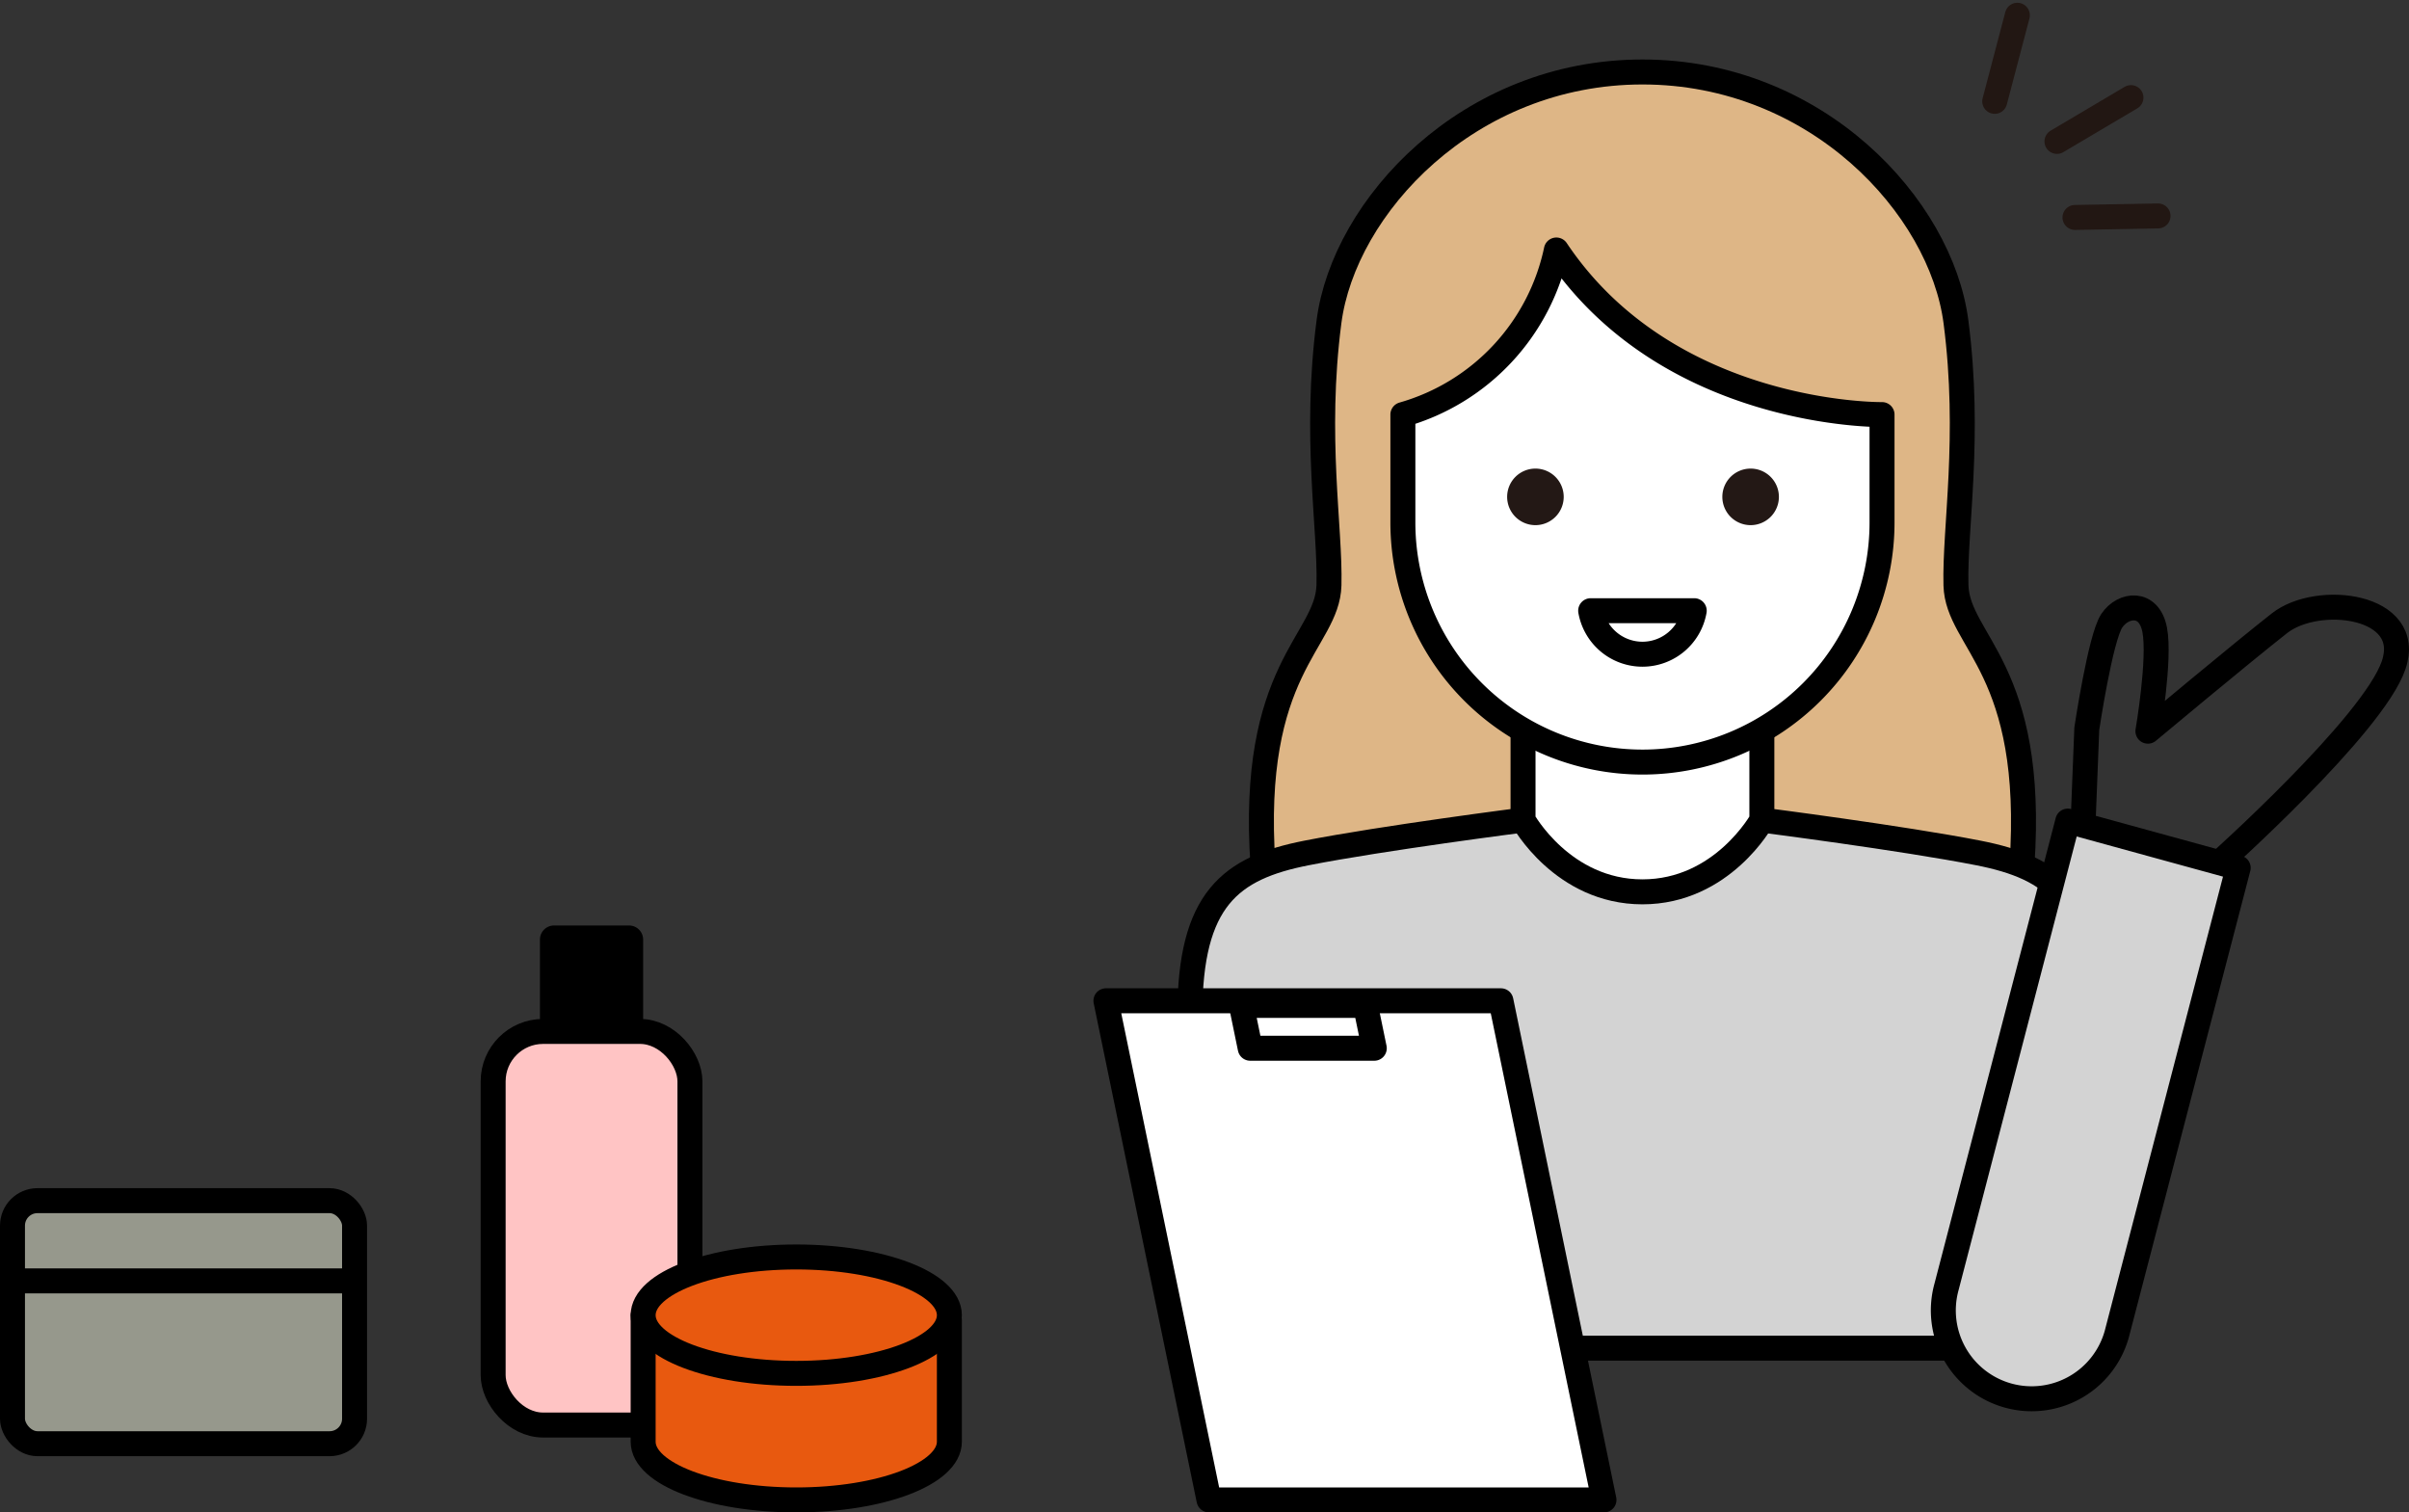
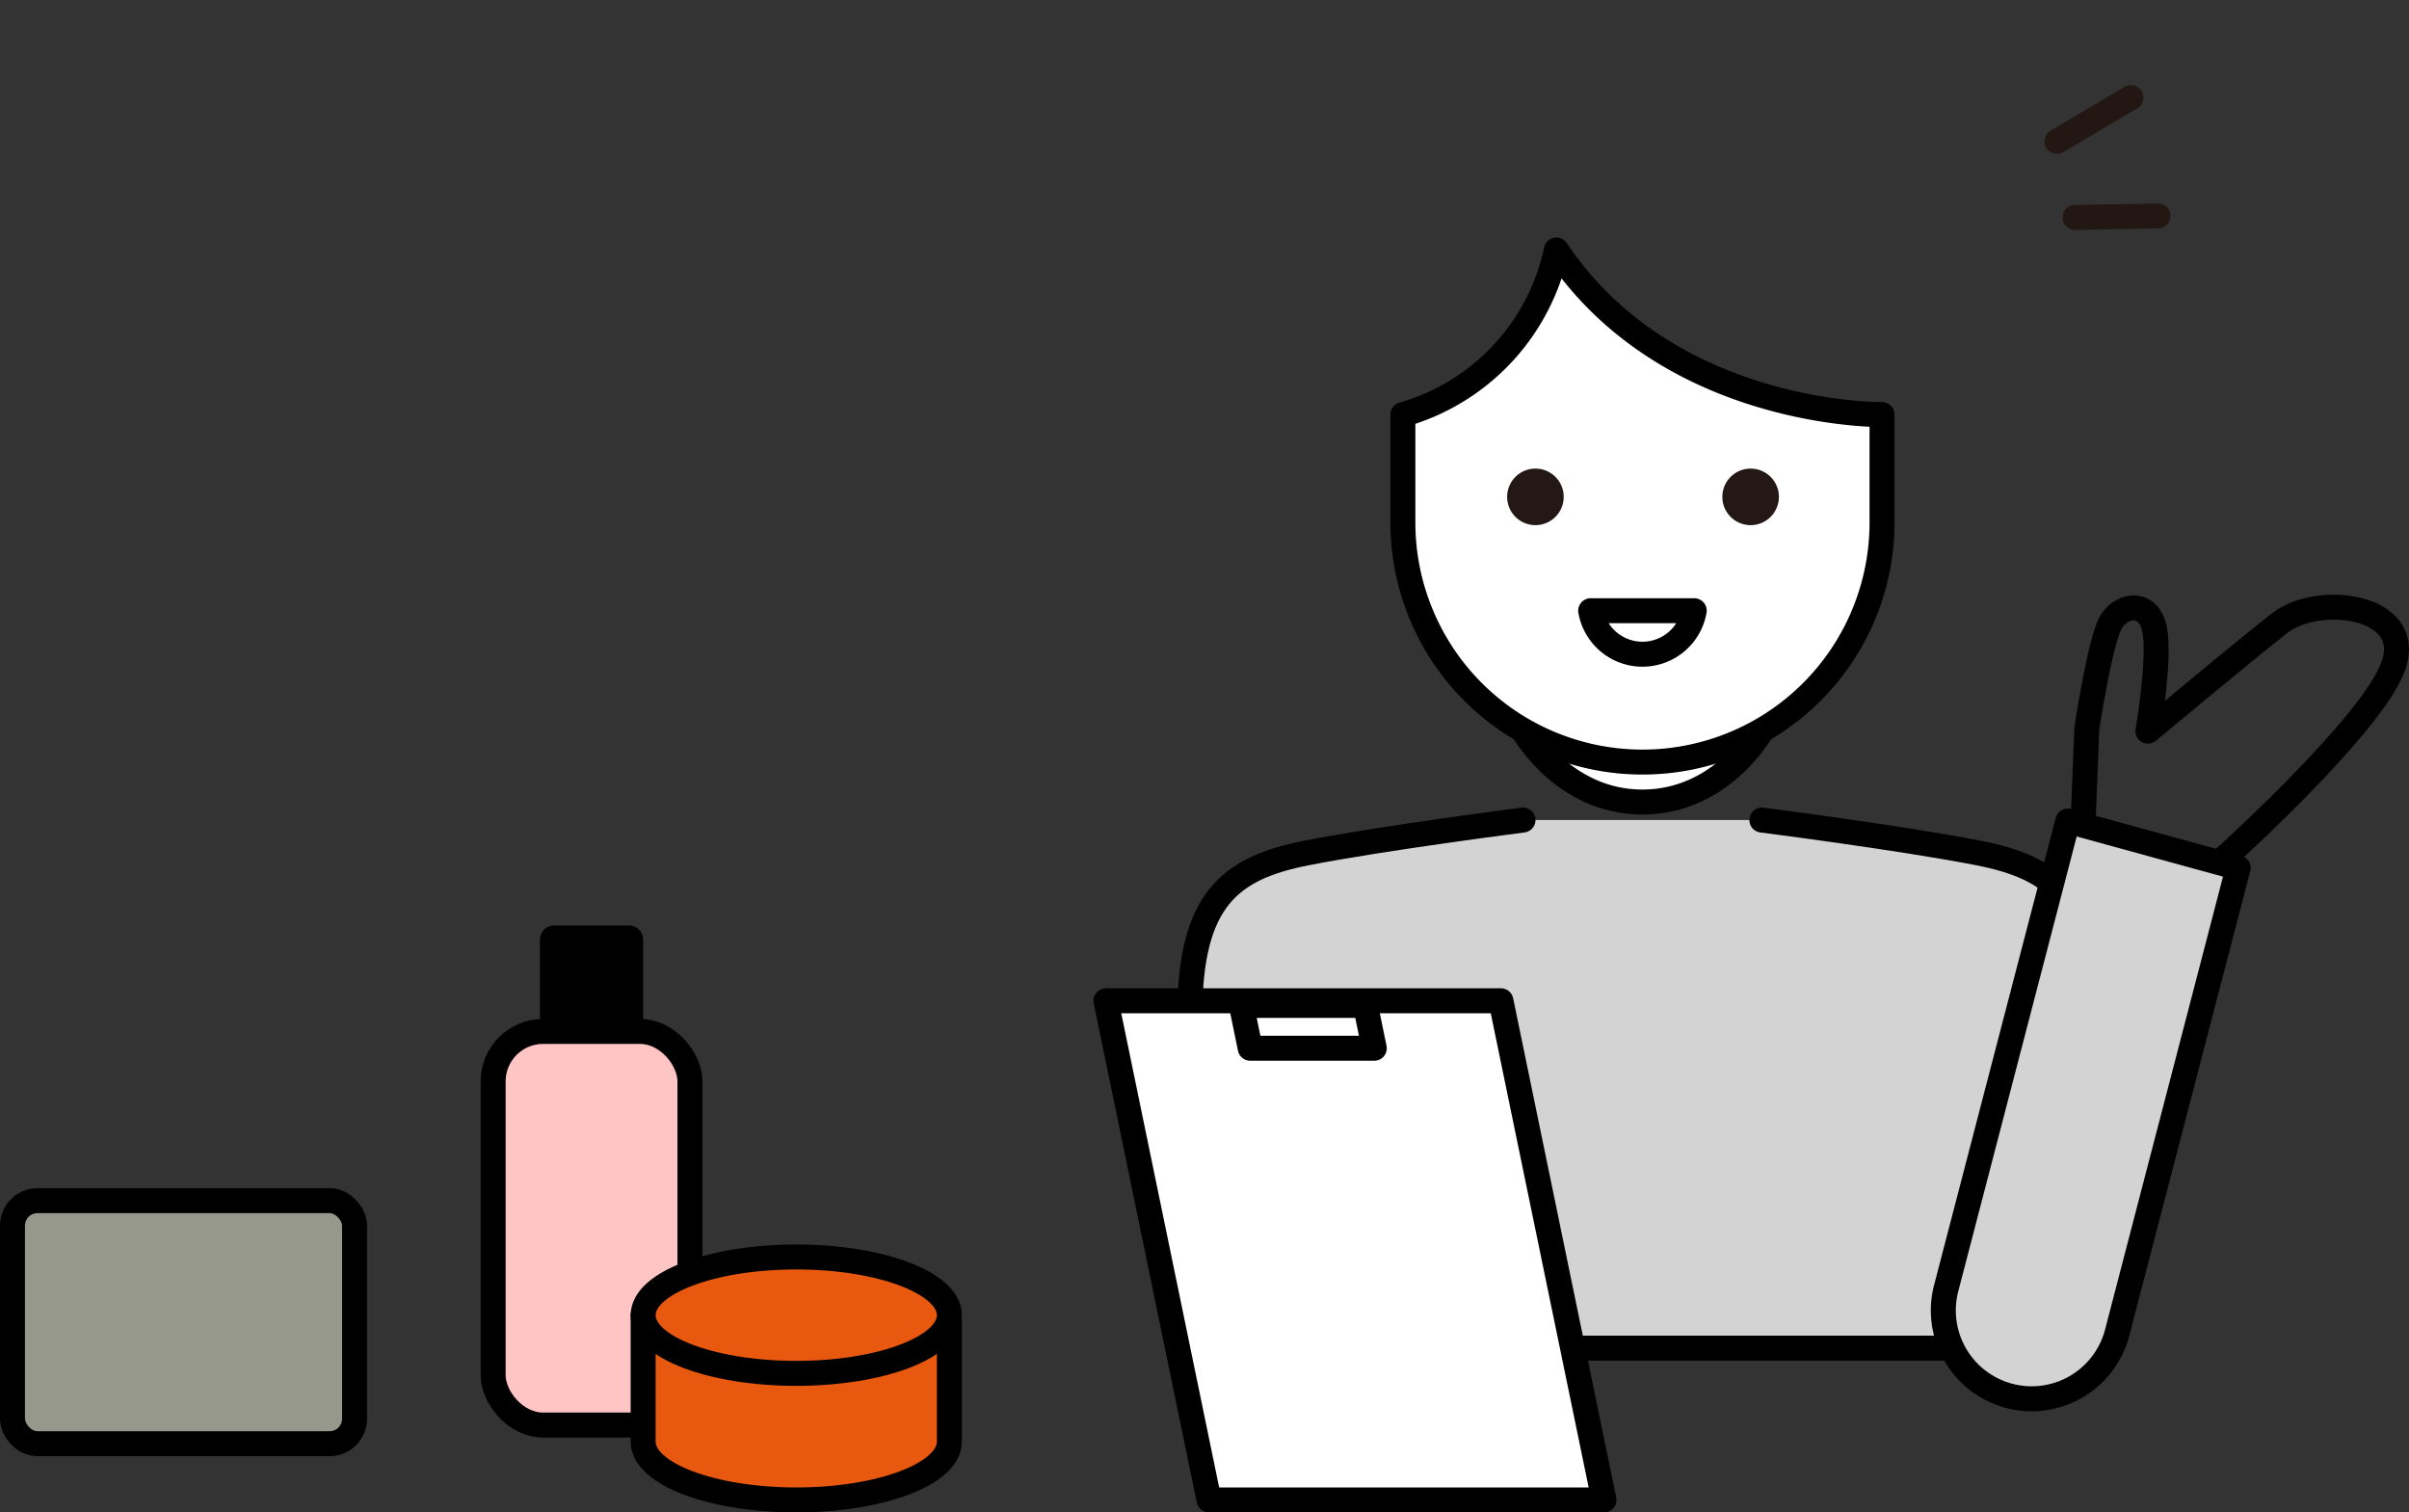
<svg xmlns="http://www.w3.org/2000/svg" width="192.946" height="121.124" viewBox="0 0 192.946 121.124">
  <rect x="0" y="0" width="192.946" height="121.124" fill="#333333" stroke="none" />
  <g id="グループ_287" data-name="グループ 287" transform="translate(-590.5 -6772.666)">
-     <path id="パス_193" data-name="パス 193" d="M89.366,74.551c1.091-15.785-5.165-17.884-5.284-22.438s1.2-11.862,0-21.089-11.156-20.01-25.109-20.01S35.062,21.8,33.864,31.024s.12,16.535,0,21.089-6.375,6.652-5.284,22.438" transform="translate(663.078 6767.417)" fill="#deb686" stroke="#000" stroke-linecap="round" stroke-linejoin="round" stroke-width="2" />
    <path id="パス_188" data-name="パス 188" d="M61.632,143.094s11.231,1.438,17.342,2.636,9.346,3.714,9.346,12.941v26.716h-72.5V158.671c0-9.227,3.236-11.743,9.346-12.941S42.5,143.094,42.5,143.094" transform="translate(669.982 6695.248)" fill="#d3d3d3" stroke="#000" stroke-linecap="round" stroke-linejoin="round" stroke-width="2" />
-     <path id="パス_187" data-name="パス 187" d="M93.781,127.237v7.192s-3.159,5.752-9.564,5.752-9.564-5.752-9.564-5.752v-7.192" transform="translate(637.833 6703.911)" fill="#fff" stroke="#000" stroke-linecap="round" stroke-linejoin="round" stroke-width="2" />
+     <path id="パス_187" data-name="パス 187" d="M93.781,127.237s-3.159,5.752-9.564,5.752-9.564-5.752-9.564-5.752v-7.192" transform="translate(637.833 6703.911)" fill="#fff" stroke="#000" stroke-linecap="round" stroke-linejoin="round" stroke-width="2" />
    <path id="パス_192" data-name="パス 192" d="M65.728,42.449A17.449,17.449,0,0,1,53.435,55.63v8.641A19.189,19.189,0,0,0,72.623,83.46h0A19.189,19.189,0,0,0,91.812,64.271V55.63S74.715,55.869,65.728,42.449Z" transform="translate(649.427 6750.239)" fill="#fff" stroke="#000" stroke-linecap="round" stroke-linejoin="round" stroke-width="2" />
    <path id="パス_189" data-name="パス 189" d="M71.845,83.307a2.265,2.265,0,1,1,2.265,2.265,2.265,2.265,0,0,1-2.265-2.265" transform="translate(639.368 6729.152)" fill="#231815" />
    <path id="パス_190" data-name="パス 190" d="M109.845,83.307a2.265,2.265,0,1,1,2.265,2.265,2.265,2.265,0,0,1-2.265-2.265" transform="translate(618.604 6729.152)" fill="#231815" />
    <path id="パス_191" data-name="パス 191" d="M90.742,109.619a4.212,4.212,0,0,0,4.147-3.485H86.595A4.212,4.212,0,0,0,90.742,109.619Z" transform="translate(631.308 6715.442)" fill="none" stroke="#000" stroke-linecap="round" stroke-linejoin="round" stroke-width="2" />
    <path id="パス_194" data-name="パス 194" d="M40.891,214.98H9.254L1,175.005H32.637Z" transform="translate(678.078 6677.811)" fill="#fff" />
    <path id="パス_195" data-name="パス 195" d="M40.891,214.98H9.254L1,175.005H32.637Z" transform="translate(678.078 6677.811)" fill="none" stroke="#000" stroke-linecap="round" stroke-linejoin="round" stroke-width="2" />
    <path id="パス_197" data-name="パス 197" d="M35.565,178.431H25.628L24.921,175h9.936Z" transform="translate(665.007 6678.188)" fill="none" stroke="#000" stroke-linecap="round" stroke-linejoin="round" stroke-width="2" />
    <path id="パス_199" data-name="パス 199" d="M173.5,123.875l.315-8s1.086-7.285,2-8.649,2.995-1.614,3.441.738-.546,8.106-.546,8.106,7.459-6.229,10.541-8.648,10.79-1.481,9.14,3.36S184.2,126.811,184.2,126.811Z" transform="translate(583.824 6715.155)" fill="none" stroke="#000" stroke-linecap="round" stroke-linejoin="round" stroke-width="2" />
    <path id="パス_200" data-name="パス 200" d="M154.067,189.3h0a7.076,7.076,0,0,1-4.951-8.7l9.716-37.312,13.647,3.745-9.716,37.312a7.076,7.076,0,0,1-8.7,4.951" transform="translate(597.286 6695.138)" fill="#d3d3d3" />
    <path id="パス_201" data-name="パス 201" d="M154.067,189.3h0a7.076,7.076,0,0,1-4.951-8.7l9.716-37.312,13.647,3.745-9.716,37.312A7.076,7.076,0,0,1,154.067,189.3Z" transform="translate(597.286 6695.138)" fill="none" stroke="#000" stroke-linecap="round" stroke-linejoin="round" stroke-width="2" />
-     <line id="線_36" data-name="線 36" x1="1.814" y2="6.895" transform="translate(750.265 6773.888)" fill="none" stroke="#221713" stroke-linecap="round" stroke-linejoin="round" stroke-width="2" />
    <line id="線_37" data-name="線 37" x1="5.927" y2="3.508" transform="translate(755.25 6780.483)" fill="none" stroke="#221713" stroke-linecap="round" stroke-linejoin="round" stroke-width="2" />
    <line id="線_38" data-name="線 38" x1="6.653" y2="0.121" transform="translate(756.693 6789.96)" fill="none" stroke="#221713" stroke-linecap="round" stroke-linejoin="round" stroke-width="2" />
    <g id="グループ_285" data-name="グループ 285" transform="translate(5 -11.196)">
      <path id="パス_202" data-name="パス 202" d="M139.727,9.393h-6.006a1.129,1.129,0,0,1-1.129-1.129V1.129A1.129,1.129,0,0,1,133.721,0h6.006a1.129,1.129,0,0,1,1.129,1.129V8.264a1.129,1.129,0,0,1-1.129,1.129" transform="translate(496.155 6857.982)" />
      <rect id="長方形_254" data-name="長方形 254" width="15.762" height="31.523" rx="4" transform="translate(624.998 6866.467)" fill="#ffc4c4" stroke="#000" stroke-linecap="round" stroke-linejoin="round" stroke-width="2" />
      <path id="パス_207" data-name="パス 207" d="M1,49.035V59.17c0,2.574,5.491,4.66,12.264,4.66s12.263-2.087,12.263-4.66V49.414" transform="translate(636.012 6840.157)" fill="#e8590f" stroke="#000" stroke-linecap="round" stroke-linejoin="round" stroke-width="2" />
      <path id="パス_209" data-name="パス 209" d="M25.527,43.562c0,2.574-5.491,4.66-12.264,4.66S1,46.136,1,43.562,6.491,38.9,13.263,38.9,25.527,40.989,25.527,43.562Z" transform="translate(636.012 6845.63)" fill="#e8590f" stroke="#000" stroke-linecap="round" stroke-linejoin="round" stroke-width="2" />
      <rect id="長方形_255" data-name="長方形 255" width="27.398" height="19.465" rx="2" transform="translate(586.5 6880.02)" fill="#96988c" stroke="#000" stroke-linecap="round" stroke-linejoin="round" stroke-width="2" />
-       <line id="線_39" data-name="線 39" x2="28.024" transform="translate(586.5 6886.446)" fill="none" stroke="#000" stroke-width="2" />
    </g>
  </g>
</svg>